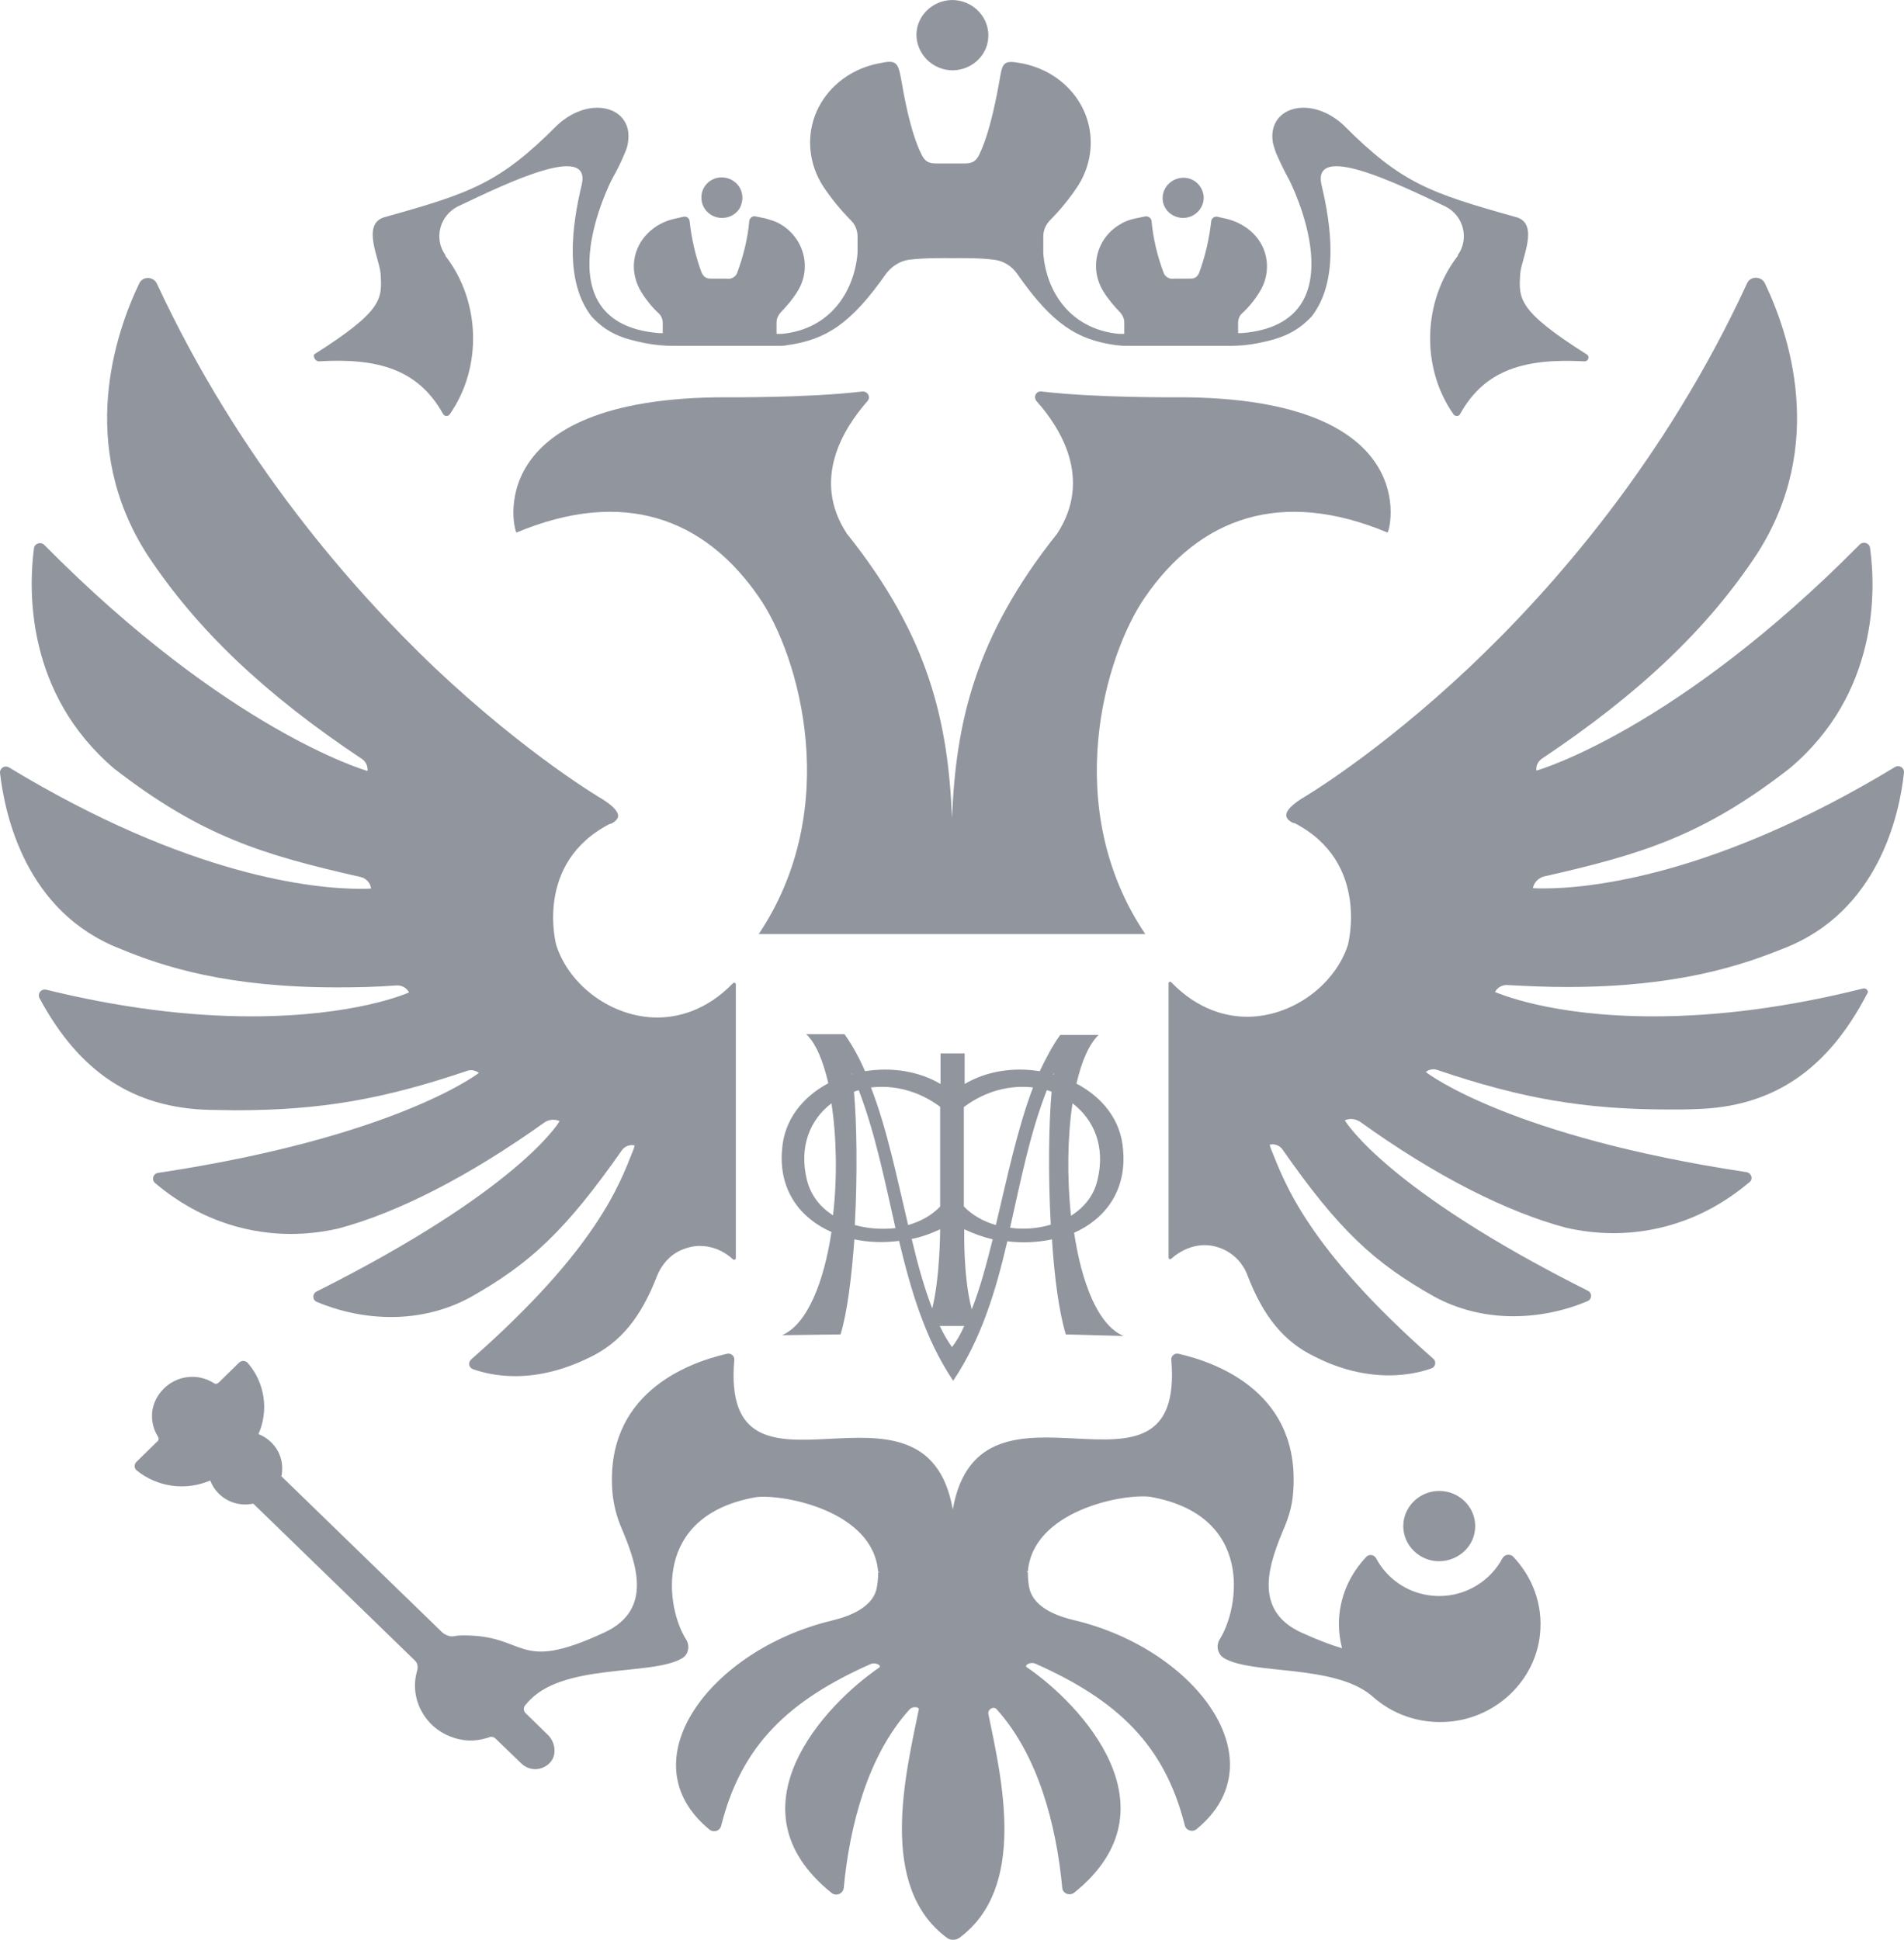
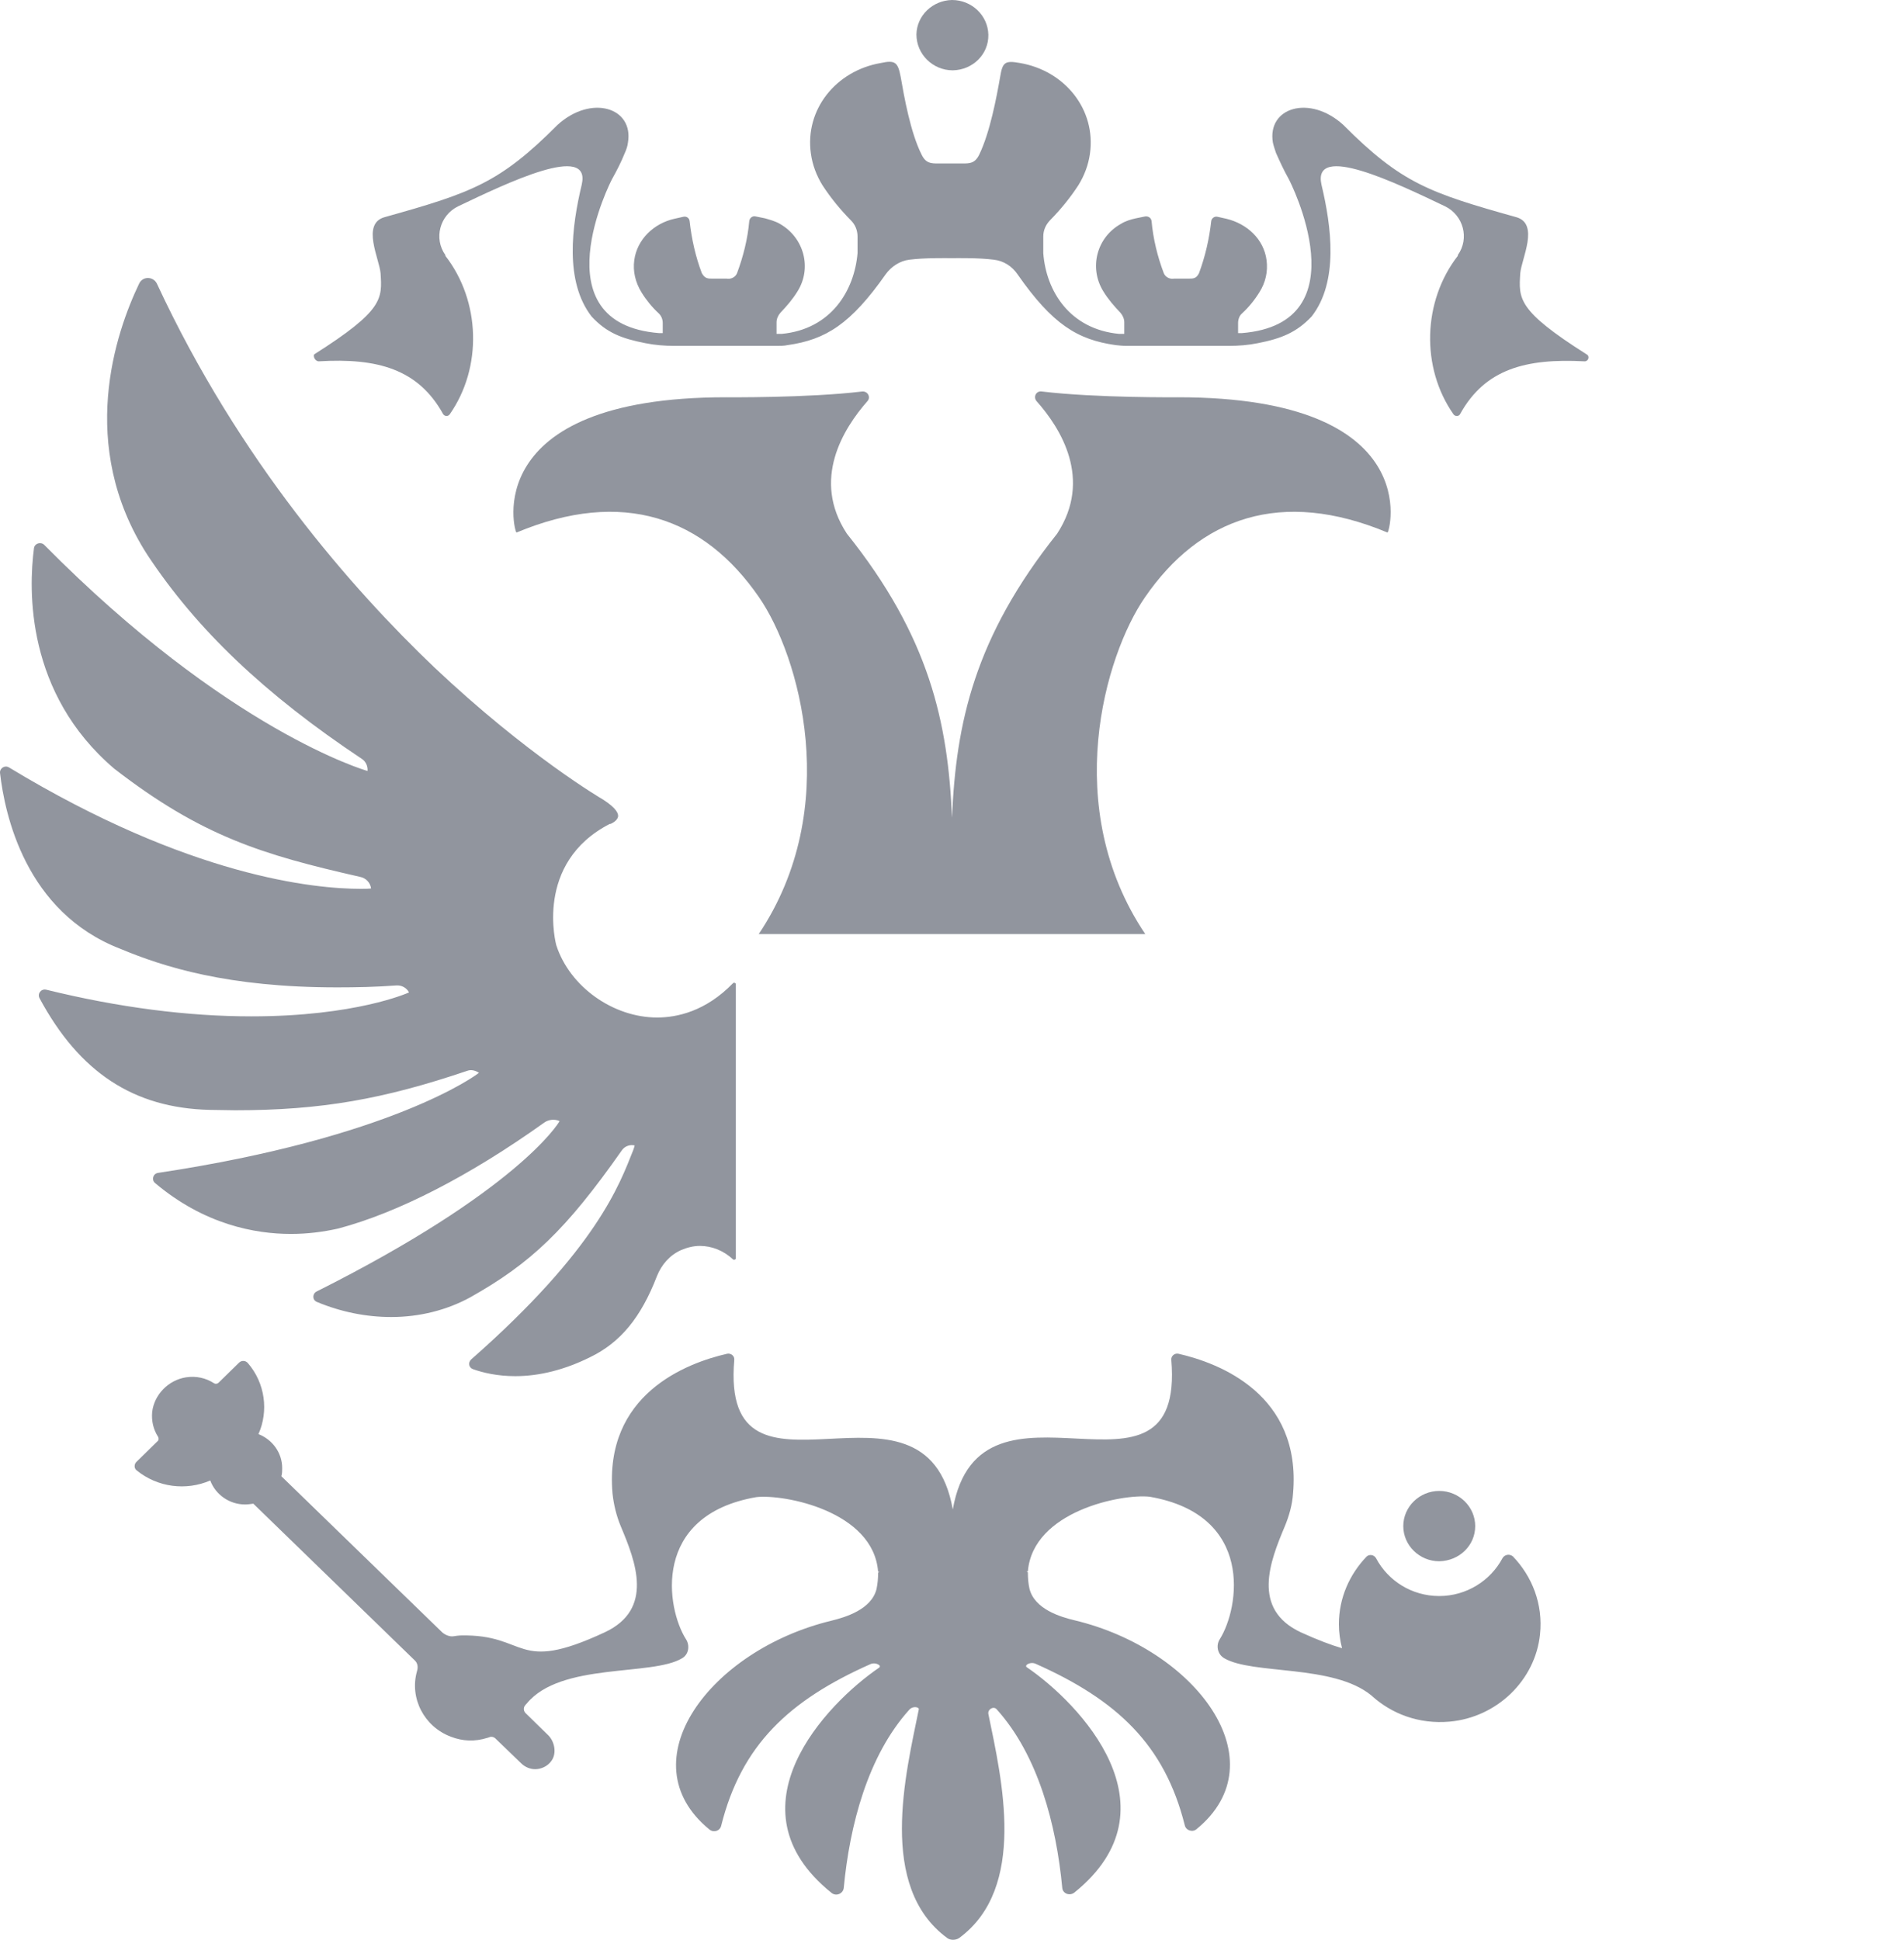
<svg xmlns="http://www.w3.org/2000/svg" width="107" height="109" viewBox="0 0 107 109" fill="none">
-   <path d="M63.116 64.624C63.005 62.931 61.939 61.65 60.495 60.889C60.784 59.652 61.184 58.696 61.739 58.153H59.585C59.141 58.761 58.785 59.456 58.43 60.194C56.986 59.956 55.454 60.173 54.211 60.911V59.196H52.856V60.911C51.612 60.173 50.058 59.956 48.614 60.194C48.281 59.434 47.904 58.74 47.459 58.11H45.305C45.86 58.631 46.26 59.63 46.549 60.868C45.127 61.628 44.062 62.909 43.95 64.603C43.751 66.905 44.994 68.468 46.726 69.228C46.304 72.029 45.372 74.418 43.95 75.026L47.237 74.983C47.615 73.745 47.859 71.769 48.014 69.641C48.814 69.814 49.68 69.836 50.524 69.728C51.19 72.507 51.99 75.243 53.566 77.588C55.143 75.243 55.965 72.529 56.609 69.749C57.453 69.858 58.319 69.814 59.118 69.641C59.252 71.769 59.518 73.745 59.896 74.983L63.138 75.07C61.695 74.462 60.784 72.073 60.362 69.272C62.072 68.511 63.316 66.948 63.116 64.624ZM59.23 60.281C59.23 60.303 59.207 60.346 59.207 60.39H59.185C59.185 60.346 59.207 60.325 59.23 60.281ZM54.188 62.192C55.41 61.28 56.809 60.955 58.053 61.107C57.164 63.452 56.587 66.231 55.965 68.837C55.276 68.642 54.655 68.294 54.166 67.795V62.192H54.188ZM52.834 62.192V67.795C52.367 68.294 51.723 68.642 51.035 68.837C50.413 66.231 49.858 63.452 48.947 61.107C50.213 60.955 51.612 61.28 52.834 62.192ZM47.837 60.281C47.859 60.303 47.859 60.325 47.881 60.368H47.859C47.859 60.346 47.859 60.325 47.837 60.281ZM45.35 66.318C44.883 64.429 45.527 62.909 46.726 61.997C47.015 63.886 47.06 66.166 46.815 68.294C46.105 67.838 45.572 67.187 45.35 66.318ZM48.037 68.837C48.192 66.036 48.148 63.104 47.992 61.345C48.081 61.324 48.17 61.28 48.259 61.259C49.191 63.691 49.724 66.362 50.324 69.011C49.547 69.098 48.747 69.033 48.037 68.837ZM52.834 69.076C52.834 69.076 52.834 71.725 52.389 73.528C51.945 72.377 51.568 71.031 51.235 69.619C51.79 69.51 52.323 69.315 52.834 69.076ZM53.5 75.699C53.256 75.352 53.011 74.939 52.811 74.505C53.278 74.505 53.766 74.505 54.188 74.505C53.988 74.961 53.766 75.352 53.5 75.699ZM54.61 73.571C54.122 71.769 54.188 69.076 54.188 69.076C54.699 69.315 55.232 69.51 55.787 69.641C55.432 71.052 55.077 72.398 54.61 73.571ZM56.764 68.989C57.364 66.34 57.875 63.691 58.83 61.259C58.919 61.28 59.007 61.302 59.096 61.345C58.941 63.126 58.896 66.036 59.052 68.816C58.319 69.033 57.52 69.098 56.764 68.989ZM60.184 68.316C59.962 66.188 59.984 63.886 60.273 61.997C61.472 62.909 62.139 64.429 61.672 66.318C61.472 67.187 60.917 67.86 60.184 68.316Z" fill="#91959E" />
  <path d="M77.973 29.924C78.084 29.967 80.216 22.323 66.203 22.323C66.203 22.323 61.606 22.367 58.541 21.998C58.23 21.954 58.053 22.302 58.252 22.541C59.607 24.061 61.406 26.927 59.407 29.989C54.766 35.809 53.722 40.63 53.5 45.95C53.278 40.608 52.234 35.787 47.593 29.989C45.594 26.949 47.393 24.082 48.748 22.541C48.947 22.323 48.77 21.976 48.459 21.998C45.394 22.367 40.797 22.323 40.797 22.323C26.806 22.323 28.916 29.967 29.027 29.924C35.001 27.427 39.576 29.077 42.663 33.572C44.906 36.829 47.393 45.385 42.64 52.486H53.5H64.36C59.585 45.385 62.094 36.829 64.338 33.572C67.424 29.077 71.999 27.427 77.973 29.924Z" fill="#91959E" />
  <path d="M13.215 62.388C18.056 62.388 21.565 61.758 26.251 60.173C26.473 60.086 26.717 60.151 26.917 60.282C26.739 60.434 22.009 63.93 8.884 65.906C8.596 65.949 8.507 66.297 8.707 66.471C11.483 68.816 14.348 69.337 16.346 69.337C17.257 69.337 18.145 69.228 19.011 69.033C22.364 68.143 26.384 66.08 30.581 63.083C30.826 62.909 31.159 62.866 31.448 62.996C31.359 63.17 29.005 66.948 17.79 72.573C17.545 72.703 17.545 73.05 17.812 73.159C19.167 73.724 20.588 74.006 21.987 74.006C23.586 74.006 25.118 73.615 26.429 72.898C29.826 70.987 31.803 69.12 34.956 64.625C35.112 64.408 35.401 64.299 35.667 64.364C35.645 64.451 35.623 64.538 35.578 64.647C34.823 66.536 33.557 70.162 26.473 76.394C26.295 76.568 26.34 76.85 26.584 76.937C27.139 77.133 27.939 77.328 28.96 77.328C30.337 77.328 31.759 76.959 33.158 76.264C34.868 75.439 36.022 74.028 36.911 71.726C37.177 71.052 37.644 70.531 38.265 70.249C38.621 70.097 38.976 70.01 39.331 70.01C39.998 70.01 40.664 70.271 41.197 70.77C41.263 70.814 41.352 70.77 41.352 70.705V55.309C41.352 55.222 41.241 55.2 41.197 55.244C39.664 56.829 38.043 57.176 36.933 57.176C34.446 57.176 32.025 55.439 31.27 53.137C31.248 53.094 30.004 48.49 34.268 46.297H34.29H34.312C34.312 46.297 34.69 46.145 34.734 45.885C34.757 45.733 34.668 45.428 33.89 44.929C33.846 44.907 29.649 42.453 24.408 37.502C19.788 33.094 13.437 25.885 8.818 15.939C8.618 15.527 8.018 15.505 7.818 15.939C6.508 18.675 4.31 25.016 8.285 31.183C11.039 35.353 14.858 39.001 20.344 42.649C20.566 42.801 20.677 43.062 20.654 43.322C20.566 43.3 12.815 41.064 2.488 30.619C2.289 30.423 1.956 30.532 1.911 30.792C1.6 33.138 1.445 38.957 6.419 43.192C11.327 46.992 14.769 48.034 20.233 49.272C20.566 49.337 20.81 49.598 20.854 49.923C20.832 49.923 20.81 49.945 20.277 49.945C17.679 49.945 10.661 49.272 0.512 43.127C0.268 42.975 -0.021 43.17 0.001 43.431C0.268 45.754 1.423 51.248 6.752 53.311C9.195 54.332 12.793 55.483 18.945 55.483C20.055 55.483 21.099 55.461 22.276 55.374C22.564 55.352 22.853 55.504 22.986 55.765C22.898 55.808 19.966 57.111 14.125 57.111C10.55 57.111 6.664 56.612 2.6 55.613C2.311 55.548 2.089 55.83 2.222 56.091C4.465 60.26 7.507 62.258 11.771 62.366C12.26 62.366 12.748 62.388 13.215 62.388Z" fill="#91959E" />
-   <path d="M104.689 55.548C100.536 56.59 96.583 57.111 92.919 57.111C87.078 57.111 84.147 55.786 84.014 55.743C84.147 55.483 84.436 55.331 84.724 55.352C85.901 55.417 86.945 55.461 88.055 55.461C94.185 55.461 97.782 54.288 100.248 53.289C105.577 51.226 106.755 45.732 106.999 43.409C107.021 43.148 106.732 42.953 106.488 43.105C96.339 49.25 89.299 49.923 86.723 49.923C86.19 49.923 86.146 49.902 86.146 49.902C86.212 49.576 86.457 49.337 86.767 49.25C92.231 48.012 95.695 46.97 100.581 43.17C105.577 38.957 105.422 33.138 105.089 30.77C105.044 30.51 104.711 30.401 104.512 30.597C94.185 41.042 86.434 43.279 86.346 43.3C86.301 43.04 86.434 42.779 86.656 42.627C92.12 38.979 95.962 35.331 98.715 31.161C102.713 24.994 100.492 18.653 99.182 15.917C98.982 15.505 98.36 15.505 98.182 15.917C93.585 25.885 87.234 33.094 82.615 37.459C77.374 42.41 73.176 44.864 73.132 44.885C72.355 45.385 72.266 45.689 72.288 45.841C72.31 46.102 72.688 46.254 72.71 46.254H72.732H72.754C76.996 48.447 75.752 53.05 75.752 53.094C74.997 55.396 72.577 57.133 70.089 57.133C68.979 57.133 67.358 56.785 65.825 55.2C65.759 55.135 65.67 55.178 65.67 55.265V70.662C65.67 70.748 65.759 70.792 65.825 70.727C66.358 70.249 67.025 69.967 67.691 69.967C68.068 69.967 68.424 70.053 68.757 70.206C69.379 70.488 69.867 71.009 70.112 71.682C71 73.984 72.155 75.395 73.865 76.221C75.264 76.937 76.685 77.285 78.062 77.285C79.061 77.285 79.883 77.089 80.438 76.894C80.683 76.807 80.727 76.503 80.549 76.351C73.465 70.119 72.199 66.47 71.444 64.603C71.4 64.516 71.377 64.407 71.355 64.321C71.622 64.255 71.91 64.364 72.066 64.581C75.219 69.098 77.196 70.944 80.594 72.855C81.904 73.571 83.436 73.962 85.035 73.962C86.434 73.962 87.878 73.68 89.21 73.115C89.477 73.007 89.477 72.638 89.233 72.529C78.017 66.905 75.663 63.105 75.575 62.953C75.863 62.822 76.174 62.866 76.441 63.039C80.638 66.058 84.658 68.099 88.011 68.989C88.877 69.185 89.766 69.293 90.676 69.293C92.675 69.293 95.54 68.772 98.316 66.427C98.538 66.253 98.427 65.906 98.138 65.862C85.013 63.886 80.305 60.39 80.127 60.238C80.305 60.086 80.571 60.043 80.793 60.13C85.479 61.715 88.988 62.344 93.829 62.344C94.296 62.344 94.784 62.344 95.273 62.323C99.604 62.214 102.69 60.151 104.933 55.83C105.044 55.7 104.889 55.504 104.689 55.548Z" fill="#91959E" />
  <path d="M53.544 3.952C54.677 3.93 55.565 3.04 55.543 1.954C55.521 0.869 54.61 0 53.5 0C52.412 0.022 51.523 0.869 51.501 1.933C51.501 3.04 52.412 3.952 53.544 3.952Z" fill="#91959E" />
-   <path d="M82.903 85.754C82.903 84.668 81.993 83.778 80.882 83.778C79.772 83.778 78.861 84.668 78.861 85.754C78.861 86.839 79.772 87.73 80.882 87.73C82.015 87.708 82.903 86.839 82.903 85.754Z" fill="#91959E" />
+   <path d="M82.903 85.754C82.903 84.668 81.993 83.778 80.882 83.778C79.772 83.778 78.861 84.668 78.861 85.754C78.861 86.839 79.772 87.73 80.882 87.73C82.015 87.708 82.903 86.839 82.903 85.754" fill="#91959E" />
  <path d="M84.436 87.556C83.769 88.816 82.415 89.684 80.882 89.684C79.328 89.684 77.995 88.816 77.329 87.556C77.218 87.361 76.951 87.317 76.796 87.469C75.841 88.468 75.242 89.793 75.242 91.269C75.242 91.725 75.308 92.181 75.419 92.616C74.82 92.442 74.064 92.16 73.11 91.725C70.311 90.422 71.377 87.73 72.199 85.775C72.443 85.189 72.621 84.559 72.665 83.93C73.154 78.349 68.513 76.59 66.225 76.069C66.003 76.025 65.803 76.199 65.825 76.416C66.603 85.71 55.077 76.112 53.544 84.82C52.012 76.134 40.464 85.732 41.264 76.416C41.286 76.199 41.086 76.025 40.864 76.069C38.576 76.59 33.935 78.349 34.423 83.93C34.49 84.559 34.645 85.189 34.89 85.775C35.712 87.73 36.778 90.422 33.979 91.725C28.894 94.092 29.715 91.812 25.873 91.899C25.807 91.899 25.629 91.921 25.496 91.943C25.274 91.986 24.985 91.856 24.83 91.704L15.813 82.953C15.858 82.8 15.858 82.648 15.858 82.496C15.858 81.628 15.303 80.889 14.525 80.585C15.103 79.283 14.903 77.719 13.926 76.59C13.792 76.438 13.57 76.438 13.437 76.568L12.282 77.697C12.216 77.763 12.104 77.784 12.016 77.719C11.572 77.437 11.039 77.306 10.461 77.393C9.462 77.545 8.662 78.371 8.551 79.348C8.507 79.847 8.618 80.325 8.884 80.737C8.929 80.824 8.929 80.933 8.84 80.998L7.663 82.149C7.53 82.279 7.53 82.518 7.685 82.627C8.862 83.582 10.461 83.778 11.816 83.191C12.104 83.973 12.882 84.538 13.77 84.538C13.926 84.538 14.081 84.516 14.236 84.494L23.32 93.311C23.453 93.441 23.497 93.636 23.453 93.832C23.453 93.853 23.431 93.897 23.431 93.919C23.009 95.417 23.83 97.024 25.34 97.589C26.007 97.849 26.695 97.871 27.384 97.654C27.406 97.654 27.45 97.632 27.517 97.61C27.628 97.567 27.761 97.61 27.828 97.675L29.293 99.087C29.515 99.304 29.804 99.413 30.071 99.413C30.404 99.413 30.759 99.261 30.981 98.957C31.292 98.544 31.181 97.893 30.826 97.523L29.538 96.264C29.427 96.155 29.404 95.982 29.493 95.851C29.538 95.786 29.582 95.743 29.604 95.721C31.514 93.397 36.644 94.201 38.332 93.18C38.71 92.963 38.776 92.464 38.554 92.116C37.444 90.379 36.6 85.146 42.507 84.125C44.062 83.951 49.081 84.907 49.347 88.316H49.436C49.392 88.316 49.347 88.36 49.347 88.403C49.347 88.685 49.325 88.968 49.258 89.293C48.97 90.444 47.504 90.879 46.704 91.074C39.909 92.724 35.201 98.978 39.864 102.8C40.109 102.996 40.464 102.887 40.531 102.583C41.663 98.066 44.328 95.547 48.925 93.506C49.081 93.441 49.281 93.463 49.414 93.571C49.458 93.615 49.458 93.658 49.414 93.701C46.416 95.743 40.819 101.606 46.727 106.362C46.993 106.579 47.371 106.405 47.415 106.101C47.748 102.561 48.77 98.653 51.102 96.069C51.213 95.938 51.457 95.873 51.612 95.982C51.635 96.003 51.635 96.025 51.635 96.047C50.902 99.673 49.303 106.014 53.233 108.902C53.411 109.033 53.7 109.033 53.9 108.902C57.742 106.079 56.298 99.977 55.543 96.307C55.499 96.047 55.832 95.851 56.01 96.047C58.341 98.631 59.363 102.54 59.696 106.079C59.718 106.405 60.118 106.557 60.384 106.34C66.269 101.584 60.695 95.721 57.697 93.68C57.653 93.658 57.653 93.593 57.697 93.549C57.831 93.441 58.03 93.419 58.186 93.484C62.783 95.526 65.448 98.045 66.58 102.561C66.647 102.865 67.025 102.974 67.247 102.779C71.91 98.957 67.202 92.681 60.407 91.052C59.585 90.857 58.142 90.422 57.853 89.272C57.786 88.968 57.764 88.664 57.764 88.381C57.764 88.338 57.719 88.294 57.675 88.294H57.764C58.053 84.907 63.049 83.93 64.604 84.103C70.511 85.124 69.645 90.357 68.557 92.095C68.313 92.464 68.424 92.963 68.801 93.18C70.4 94.114 74.908 93.506 77.063 95.265C78.195 96.307 79.75 96.894 81.46 96.742C84.125 96.503 86.279 94.418 86.545 91.834C86.723 90.14 86.101 88.577 85.013 87.448C84.813 87.296 84.547 87.361 84.436 87.556Z" fill="#91959E" />
-   <path d="M40.575 12.247C41.019 12.247 41.441 12.008 41.619 11.596C41.974 10.749 41.352 9.967 40.553 9.967C39.931 9.967 39.42 10.467 39.42 11.075C39.398 11.726 39.931 12.247 40.575 12.247Z" fill="#91959E" />
  <path d="M17.923 20.304C21.21 20.108 23.497 20.738 24.896 23.257C24.985 23.409 25.185 23.409 25.274 23.279C27.117 20.651 27.006 16.916 25.029 14.376C25.029 14.376 25.029 14.376 25.029 14.332C24.363 13.398 24.718 12.095 25.74 11.596C28.472 10.293 33.246 7.991 32.691 10.38C32.136 12.703 31.714 15.809 33.246 17.785C34.09 18.697 34.934 19.023 36.267 19.283C36.8 19.392 37.355 19.435 37.888 19.435C39.376 19.435 42.64 19.435 43.662 19.435C43.862 19.435 44.062 19.435 44.261 19.392C46.416 19.088 47.815 18.197 49.769 15.418C50.08 14.983 50.569 14.658 51.101 14.593C51.945 14.484 53.078 14.506 53.478 14.506C53.877 14.506 55.01 14.484 55.854 14.593C56.409 14.658 56.876 14.962 57.186 15.418C59.141 18.219 60.54 19.088 62.694 19.392C62.894 19.413 63.094 19.435 63.294 19.435C64.315 19.435 67.58 19.435 69.068 19.435C69.623 19.435 70.156 19.392 70.689 19.283C72.021 19.023 72.865 18.675 73.709 17.785C75.241 15.83 74.82 12.703 74.264 10.38C73.731 7.991 78.484 10.293 81.215 11.596C82.237 12.095 82.592 13.398 81.926 14.332C81.926 14.376 81.926 14.376 81.926 14.376C79.95 16.916 79.838 20.651 81.682 23.279C81.77 23.409 81.993 23.409 82.059 23.257C83.458 20.738 85.746 20.13 89.032 20.304C89.255 20.326 89.366 20.021 89.166 19.913C85.257 17.437 85.346 16.786 85.435 15.353C85.501 14.549 86.523 12.573 85.213 12.204C80.327 10.836 78.75 10.293 75.486 7.014C73.598 5.299 71.2 6.037 71.533 8.013C71.577 8.208 71.644 8.404 71.71 8.599C71.932 9.099 72.154 9.576 72.421 10.054C72.488 10.163 76.574 18.176 69.778 18.719C69.778 18.719 69.712 18.719 69.578 18.719V18.545V18.284V18.154C69.578 17.959 69.645 17.741 69.8 17.611C70.178 17.264 70.511 16.851 70.778 16.417C71.111 15.896 71.266 15.266 71.177 14.614C71.022 13.442 70.089 12.573 68.912 12.291L68.424 12.182C68.246 12.139 68.091 12.269 68.068 12.421C67.957 13.42 67.735 14.397 67.38 15.353C67.224 15.657 67.069 15.657 66.78 15.657H65.981C65.736 15.7 65.492 15.57 65.403 15.353C65.048 14.419 64.804 13.42 64.715 12.421C64.693 12.247 64.537 12.139 64.36 12.161L63.827 12.269C63.538 12.334 63.249 12.421 63.005 12.573C61.628 13.333 61.184 15.049 62.005 16.373C62.272 16.808 62.605 17.198 62.961 17.568C63.094 17.72 63.182 17.915 63.182 18.11V18.262V18.371V18.762C63.005 18.762 62.894 18.762 62.894 18.762C60.118 18.501 58.785 16.352 58.63 14.223V13.29C58.63 12.942 58.763 12.638 59.008 12.378C59.607 11.77 60.14 11.118 60.606 10.402C60.94 9.859 61.162 9.272 61.251 8.643C61.606 6.167 59.851 3.974 57.32 3.54C56.476 3.388 56.343 3.496 56.209 4.3C56.009 5.451 55.632 7.448 55.032 8.686C54.788 9.186 54.499 9.186 54.077 9.186H53.411H52.745C52.323 9.186 52.034 9.186 51.79 8.686C51.168 7.448 50.813 5.451 50.613 4.3C50.457 3.496 50.302 3.366 49.502 3.54C46.971 3.974 45.216 6.167 45.572 8.643C45.66 9.272 45.883 9.859 46.216 10.402C46.682 11.118 47.215 11.77 47.815 12.378C48.059 12.617 48.192 12.942 48.192 13.29V14.223C48.015 16.33 46.704 18.501 43.928 18.762C43.928 18.762 43.817 18.762 43.64 18.762V18.371V18.262V18.11C43.64 17.915 43.728 17.72 43.862 17.568C44.217 17.198 44.55 16.808 44.817 16.373C45.638 15.07 45.194 13.355 43.817 12.573C43.551 12.421 43.284 12.356 42.996 12.269L42.463 12.161C42.285 12.117 42.13 12.247 42.107 12.421C42.018 13.42 41.774 14.397 41.419 15.353C41.33 15.57 41.086 15.7 40.841 15.657H40.042C39.775 15.657 39.62 15.657 39.442 15.353C39.087 14.419 38.865 13.42 38.754 12.421C38.732 12.247 38.576 12.139 38.398 12.182L37.91 12.291C36.733 12.551 35.8 13.463 35.645 14.614C35.556 15.244 35.711 15.874 36.044 16.417C36.311 16.851 36.644 17.264 37.022 17.611C37.177 17.763 37.244 17.959 37.244 18.154V18.284V18.545V18.719C37.133 18.719 37.066 18.719 37.044 18.719C30.248 18.176 34.334 10.163 34.401 10.054C34.668 9.576 34.912 9.099 35.112 8.599C35.201 8.404 35.267 8.208 35.289 8.013C35.623 6.037 33.224 5.299 31.336 7.014C28.072 10.293 26.495 10.836 21.609 12.204C20.299 12.573 21.321 14.549 21.387 15.353C21.476 16.786 21.565 17.437 17.656 19.913C17.59 20.021 17.701 20.304 17.923 20.304Z" fill="#91959E" />
-   <path d="M66.469 12.248C67.136 12.248 67.646 11.726 67.646 11.097C67.624 10.489 67.136 9.989 66.514 9.989C65.87 9.989 65.359 10.489 65.337 11.097C65.315 11.726 65.825 12.226 66.469 12.248Z" fill="#91959E" />
</svg>